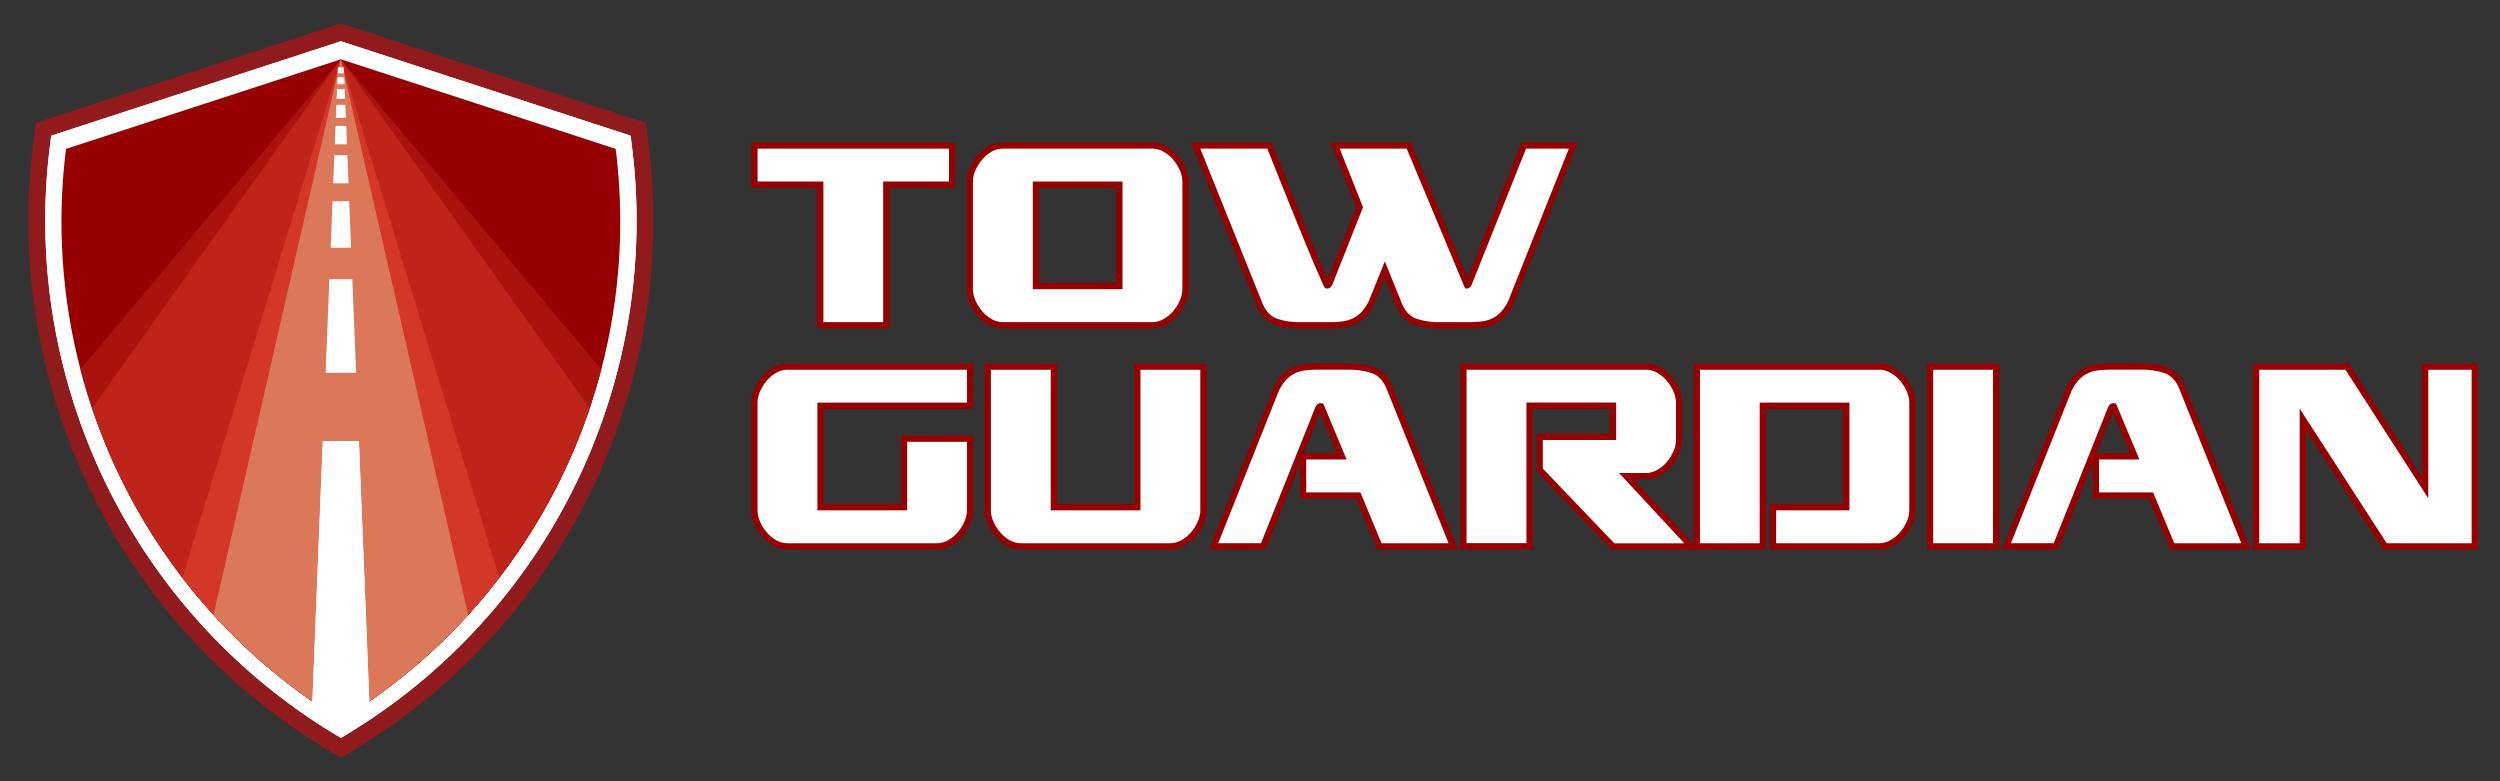
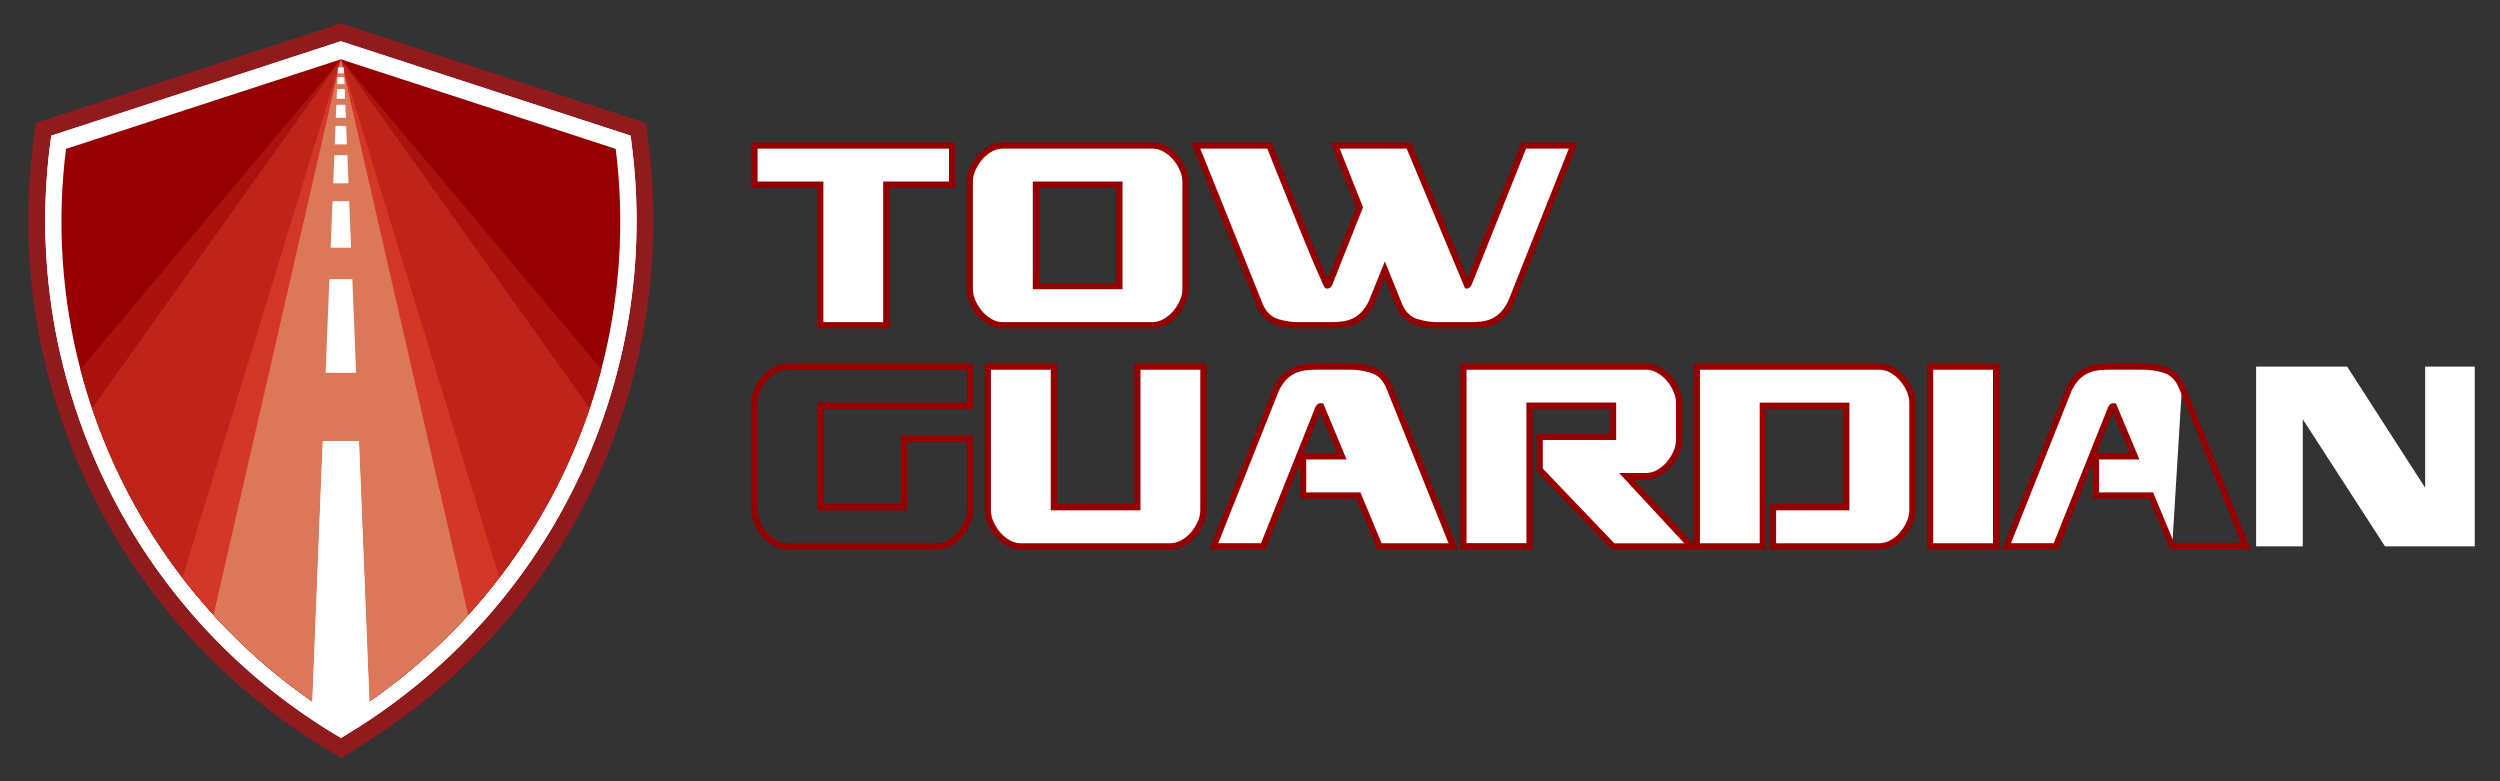
<svg xmlns="http://www.w3.org/2000/svg" id="Layer_1" data-name="Layer 1" viewBox="0 0 1133.86 354.33">
  <rect x="0" y="0" width="1133.86" height="354.33" fill="#333333" stroke="none" />
  <defs>
    <style>.cls-1{fill:none;}.cls-2{fill:#fff;}.cls-3{fill:#911a1d;}.cls-4{clip-path:url(#clip-path);}.cls-5{fill:#960000;}.cls-6{fill:#aa120d;}.cls-7{fill:#be241a;}.cls-8{fill:#d23727;}.cls-9{fill:#dc785a;}</style>
    <clipPath id="clip-path">
      <path class="cls-1" d="M279.25,67.53,154.59,26.9,29.94,67.53A264.77,264.77,0,0,0,36.61,168q2.6,9.87,5.94,19.48a264,264,0,0,0,65.69,103.18,263.44,263.44,0,0,0,46.35,35.9,263.44,263.44,0,0,0,46.35-35.9,263.16,263.16,0,0,0,18.71-20.14,265.19,265.19,0,0,0,47-83q3.33-9.62,5.94-19.48A265.17,265.17,0,0,0,279.25,67.53Z" />
    </clipPath>
  </defs>
  <path class="cls-2" d="M150.78,332.38a271.55,271.55,0,0,1-115.17-143c-2.29-6.59-4.34-13.33-6.1-20A271.3,271.3,0,0,1,22.65,66.17l.58-4.64L154.59,18.71,286,61.53l.58,4.64a271.3,271.3,0,0,1-6.85,103.23c-1.76,6.69-3.82,13.42-6.11,20a271.38,271.38,0,0,1-48.29,85.36,274,274,0,0,1-19.23,20.7,271.6,271.6,0,0,1-47.64,36.9l-3.82,2.33Z" />
  <path class="cls-3" d="M154.59,10.63l-2.37.77L20.86,54.22l-4.62,1.51-.61,4.84-.58,4.65A279.09,279.09,0,0,0,22.1,171.37c1.81,6.88,3.92,13.8,6.28,20.58A279.27,279.27,0,0,0,146.8,339l3.81,2.32,4,2.43,4-2.43,3.82-2.32A279.21,279.21,0,0,0,280.81,192c2.36-6.8,4.47-13.72,6.27-20.58a278.89,278.89,0,0,0,7.05-106.15l-.58-4.65-.6-4.84-4.63-1.51L157,11.4l-2.37-.77Z" />
  <path class="cls-2" d="M150.78,332.38a271.55,271.55,0,0,1-115.17-143c-2.29-6.59-4.34-13.33-6.1-20A271.3,271.3,0,0,1,22.65,66.17l.58-4.64L154.59,18.71,286,61.53l.58,4.64a271.3,271.3,0,0,1-6.85,103.23c-1.76,6.69-3.82,13.42-6.11,20a271.38,271.38,0,0,1-48.29,85.36,274,274,0,0,1-19.23,20.7,271.6,271.6,0,0,1-47.64,36.9l-3.82,2.33Z" />
  <path class="cls-2" d="M154.59,18.71,286,61.53l.58,4.64a271.3,271.3,0,0,1-6.85,103.23c-1.76,6.69-3.82,13.42-6.11,20a271.38,271.38,0,0,1-48.29,85.36,274,274,0,0,1-19.23,20.7,271.6,271.6,0,0,1-47.64,36.9l-3.82,2.33-3.81-2.33a271.55,271.55,0,0,1-115.17-143c-2.29-6.59-4.34-13.33-6.1-20A271.3,271.3,0,0,1,22.65,66.17l.58-4.64L154.59,18.71" />
  <g class="cls-4">
    <rect class="cls-5" x="-105.89" y="26.9" width="520.96" height="300.85" />
    <polygon class="cls-6" points="154.59 26.9 -98.22 327.75 407.41 327.75 154.59 26.9" />
    <polygon class="cls-7" points="154.59 26.9 -59.92 327.75 369.1 327.75 154.59 26.9" />
    <polygon class="cls-8" points="62.66 327.75 154.59 26.9 246.53 327.75 62.66 327.75" />
    <polygon class="cls-9" points="154.59 26.9 85.64 327.75 223.54 327.75 154.59 26.9" />
    <polygon class="cls-2" points="157.54 70.37 157.54 70.37 151.65 70.37 151.64 70.37 151.13 83.14 151.13 83.14 158.05 83.14 158.05 83.14 157.54 70.37" />
    <polygon class="cls-2" points="157.01 57.1 157.01 57.1 152.18 57.1 152.18 57.1 151.84 65.45 151.84 65.45 157.34 65.45 157.34 65.45 157.01 57.1" />
    <polygon class="cls-2" points="159.8 126.61 159.79 126.61 149.39 126.61 149.39 126.61 147.68 169.1 147.69 169.1 161.49 169.1 161.5 169.1 159.8 126.61" />
    <polygon class="cls-2" points="158.38 91.24 158.37 91.24 150.81 91.24 150.81 91.24 149.96 112.36 149.96 112.36 159.22 112.36 159.23 112.36 158.38 91.24" />
    <polygon class="cls-2" points="162.82 202 162.81 202 146.37 202 146.36 202 141.34 327.75 167.84 327.75 162.82 202" />
    <polygon class="cls-2" points="156.63 47.53 156.62 47.53 152.56 47.53 152.56 47.53 152.32 53.42 152.32 53.42 156.86 53.42 156.86 53.42 156.63 47.53" />
    <polygon class="cls-2" points="155.94 30.58 155.94 30.58 153.24 30.58 153.24 30.58 153.13 33.28 153.13 33.28 156.05 33.28 156.05 33.28 155.94 30.58" />
    <polygon class="cls-2" points="156.12 35 156.12 35 153.06 35 153.06 35 152.93 38.19 152.94 38.19 156.25 38.19 156.25 38.19 156.12 35" />
    <polygon class="cls-2" points="156.34 40.4 156.34 40.4 152.85 40.4 152.84 40.4 152.67 44.82 152.67 44.82 156.51 44.82 156.52 44.82 156.34 40.4" />
  </g>
  <polygon class="cls-2" points="167.68 321.48 162.82 200 162.81 200 146.37 200 146.36 200 141.51 321.48 148.03 328.58 161.16 328.58 167.68 321.48" />
  <polygon class="cls-2" points="372.02 147.51 372.02 83.75 342.17 83.75 342.17 65.99 431.84 65.99 431.84 83.75 401.99 83.75 401.99 147.51 372.02 147.51" />
  <path class="cls-5" d="M430.42,67.41V82.33H400.57V146.1H373.44V82.33H343.59V67.41h86.83m2.84-2.84h-92.5V85.16H370.6v63.77h32.81V85.16h29.85V64.57Z" />
  <path class="cls-2" d="M454.84,147.51a11.47,11.47,0,0,1-5.87-1.62,17.52,17.52,0,0,1-4.64-3.9,20.81,20.81,0,0,1-3.2-5.16,14.06,14.06,0,0,1-1.27-5.66V82.33a14.1,14.1,0,0,1,1.27-5.66,20.81,20.81,0,0,1,3.2-5.16,17.52,17.52,0,0,1,4.64-3.9A11.47,11.47,0,0,1,454.84,66h67.84a11.62,11.62,0,0,1,5.78,1.61,17.37,17.37,0,0,1,4.73,3.91,21.29,21.29,0,0,1,3.2,5.17,14.22,14.22,0,0,1,1.27,5.65v48.84a14.27,14.27,0,0,1-1.27,5.66,21,21,0,0,1-3.2,5.16,17.33,17.33,0,0,1-4.72,3.91,11.69,11.69,0,0,1-5.79,1.61Zm52.85-17.75v-46H469.82v46Z" />
  <path class="cls-5" d="M522.68,67.41a10.25,10.25,0,0,1,5.09,1.42,15.89,15.89,0,0,1,4.34,3.6,19.47,19.47,0,0,1,3,4.81,12.71,12.71,0,0,1,1.15,5.09v48.84a12.68,12.68,0,0,1-1.15,5.09,19.72,19.72,0,0,1-3,4.82,16,16,0,0,1-4.34,3.59,10.26,10.26,0,0,1-5.09,1.43H454.84a10.1,10.1,0,0,1-5.16-1.43,16.52,16.52,0,0,1-4.27-3.59,19.42,19.42,0,0,1-3-4.82,12.7,12.7,0,0,1-1.16-5.09V82.33a12.73,12.73,0,0,1,1.16-5.09,19.18,19.18,0,0,1,3-4.81,16.36,16.36,0,0,1,4.27-3.6,10.09,10.09,0,0,1,5.16-1.42h67.84m-54.27,63.76h40.7V82.33h-40.7v48.84m54.27-66.6H454.84a12.92,12.92,0,0,0-6.58,1.81,19.14,19.14,0,0,0-5,4.22,22.2,22.2,0,0,0-3.42,5.51,15.56,15.56,0,0,0-1.39,6.22v48.84a15.56,15.56,0,0,0,1.39,6.22,22,22,0,0,0,3.42,5.51,19.14,19.14,0,0,0,5,4.22,12.92,12.92,0,0,0,6.58,1.81h67.84a13,13,0,0,0,6.48-1.79,18.87,18.87,0,0,0,5.11-4.24,22.42,22.42,0,0,0,3.42-5.51,15.64,15.64,0,0,0,1.39-6.22V82.33a15.64,15.64,0,0,0-1.39-6.22,22.31,22.31,0,0,0-3.42-5.51,19,19,0,0,0-5.1-4.24,13.11,13.11,0,0,0-6.49-1.79ZM471.24,85.16h35v43.18h-35V85.16Z" />
  <path class="cls-2" d="M653.33,147.51a33.06,33.06,0,0,1-11.64-1.72c-3.16-1.23-5.57-3.77-7.17-7.56l-6.42-15.9-5.88,14.53a21.85,21.85,0,0,1-3.53,5.45,15.3,15.3,0,0,1-4.34,3.29,16.37,16.37,0,0,1-5.2,1.56,43,43,0,0,1-5.75.35H590.11a33,33,0,0,1-11.64-1.72c-3.16-1.23-5.58-3.77-7.17-7.56L542.29,66h33.45l.35.89q6.24,15.6,10.58,26.38c3,7.36,5.34,13.2,7.26,17.83,2,4.79,3.48,8.35,4.6,10.9s2,4.47,2.51,5.69.72,1.56.83,1.75l.2,0q.72-.18,1.2-1.71l0-.1L616.67,94,605.52,66h33.42l26.49,63.43a2.57,2.57,0,0,0,1.07-1.66l0-.1L691.17,66h22.45l-28.17,70.86a21.93,21.93,0,0,1-3.54,5.46,15,15,0,0,1-4.34,3.29,16.21,16.21,0,0,1-5.2,1.56,42.85,42.85,0,0,1-5.74.35Z" />
  <path class="cls-5" d="M711.53,67.41l-27.4,68.92a20.17,20.17,0,0,1-3.26,5,13.77,13.77,0,0,1-3.93,3,14.84,14.84,0,0,1-4.75,1.43,43.92,43.92,0,0,1-5.56.34h-13.3a31.51,31.51,0,0,1-11.12-1.63q-4.22-1.64-6.38-6.79l-7.73-19.13-7.19,17.78a20.46,20.46,0,0,1-3.26,5,13.91,13.91,0,0,1-3.93,3,14.91,14.91,0,0,1-4.75,1.43,44,44,0,0,1-5.57.34H590.11A31.53,31.53,0,0,1,579,144.47q-4.2-1.64-6.37-6.79L544.39,67.41h30.39Q581,83,585.36,93.79t7.26,17.84q2.91,7.07,4.61,10.93l2.51,5.7a13.42,13.42,0,0,0,1.09,2.17c.18.22.31.33.4.33l.82.14c1.17-.09,2-1,2.58-2.71L618.19,94,607.61,67.41H638l26.46,63.35.81.14c1.18-.09,2-1,2.58-2.71l24.28-60.78h19.4m4.18-2.84h-25.5l-.71,1.78-23.89,59.81-25-59.85-.73-1.74H603.43L605,68.45,615.14,94l-13,32.72q-.81-1.83-2.33-5.3c-1.11-2.53-2.66-6.18-4.59-10.87S591,100.11,588,92.74c-2.86-7.11-6.42-16-10.58-26.39l-.71-1.78H540.19l1.57,3.89L570,138.74c1.77,4.2,4.45,7,8,8.37a33.66,33.66,0,0,0,12.15,1.82H603.4a46,46,0,0,0,5.94-.36,17.87,17.87,0,0,0,5.64-1.7,16.64,16.64,0,0,0,4.75-3.59,23,23,0,0,0,3.73-5.73l0-.08,0-.08,4.56-11.27,5.11,12.63c1.76,4.19,4.45,7,8,8.36a33.7,33.7,0,0,0,12.15,1.82h13.3a45.86,45.86,0,0,0,5.93-.36,18,18,0,0,0,5.65-1.7,16.79,16.79,0,0,0,4.74-3.59,23.19,23.19,0,0,0,3.74-5.73l0-.09,0-.09,27.41-68.92,1.54-3.88Z" />
-   <path class="cls-2" d="M357.16,247.79a11.53,11.53,0,0,1-5.87-1.61,17.8,17.8,0,0,1-4.65-3.91,21.23,21.23,0,0,1-3.2-5.16,14.27,14.27,0,0,1-1.27-5.66V182.61a14.18,14.18,0,0,1,1.27-5.65,21.29,21.29,0,0,1,3.2-5.17,17.92,17.92,0,0,1,4.65-3.9,11.45,11.45,0,0,1,5.87-1.62H440V184H372.14v46H410V199h30v32.48a14.27,14.27,0,0,1-1.27,5.66,21,21,0,0,1-3.2,5.16,17.19,17.19,0,0,1-4.73,3.91,11.63,11.63,0,0,1-5.79,1.61Z" />
  <path class="cls-5" d="M438.56,167.69v14.92H370.72v48.84h40.71V200.38h27.13v31.07a12.68,12.68,0,0,1-1.15,5.09,19.75,19.75,0,0,1-3,4.82,15.86,15.86,0,0,1-4.34,3.59,10.2,10.2,0,0,1-5.09,1.43H357.16A10.1,10.1,0,0,1,352,245a16.17,16.17,0,0,1-4.27-3.59,19.75,19.75,0,0,1-3-4.82,12.68,12.68,0,0,1-1.15-5.09V182.61a12.71,12.71,0,0,1,1.15-5.09,19.5,19.5,0,0,1,3-4.81,16.2,16.2,0,0,1,4.27-3.6,10.09,10.09,0,0,1,5.16-1.42h81.4m2.84-2.84H357.16a13,13,0,0,0-6.59,1.81,19.47,19.47,0,0,0-5,4.22,22.2,22.2,0,0,0-3.42,5.51,15.55,15.55,0,0,0-1.38,6.22v48.84a15.48,15.48,0,0,0,1.39,6.23,22.65,22.65,0,0,0,3.41,5.51,19.46,19.46,0,0,0,5,4.21,13,13,0,0,0,6.59,1.81H425a13.06,13.06,0,0,0,6.49-1.79,18.87,18.87,0,0,0,5.11-4.24,22.42,22.42,0,0,0,3.42-5.51,15.6,15.6,0,0,0,1.39-6.22v-33.9H408.59v31.07h-35V185.45H441.4v-20.6Z" />
  <path class="cls-2" d="M463,247.79a11.56,11.56,0,0,1-5.87-1.61,17.75,17.75,0,0,1-4.64-3.91,20.93,20.93,0,0,1-3.2-5.16,14.23,14.23,0,0,1-1.27-5.66V166.27h30V230h37.87V166.27h30v65.18a14.1,14.1,0,0,1-1.27,5.66,20.74,20.74,0,0,1-3.2,5.16,17.15,17.15,0,0,1-4.72,3.91,11.66,11.66,0,0,1-5.79,1.61Z" />
  <path class="cls-5" d="M544.39,167.69v63.76a12.7,12.7,0,0,1-1.16,5.09,19.72,19.72,0,0,1-3,4.82,15.86,15.86,0,0,1-4.34,3.59,10.23,10.23,0,0,1-5.09,1.43H463a10.06,10.06,0,0,1-5.15-1.43,16.21,16.21,0,0,1-4.28-3.59,19.72,19.72,0,0,1-3-4.82,12.68,12.68,0,0,1-1.15-5.09V167.69h27.13v63.76h40.7V167.69h27.14m2.83-2.84h-32.8v63.77h-35V164.85h-32.8v66.6a15.65,15.65,0,0,0,1.39,6.23,22.38,22.38,0,0,0,3.42,5.51,19.3,19.3,0,0,0,5,4.21,12.92,12.92,0,0,0,6.58,1.81h67.84a13.06,13.06,0,0,0,6.49-1.79,18.87,18.87,0,0,0,5.11-4.24,22.09,22.09,0,0,0,3.41-5.51,15.6,15.6,0,0,0,1.39-6.22v-66.6Z" />
  <path class="cls-2" d="M625.66,247.79,616,224.73H591V207h17.6l-9.43-22.63-.36,0c-.5.1-.92.67-1.24,1.71l0,.1-24.64,61.67H550.44l28.18-70.86a21.65,21.65,0,0,1,3.53-5.46,15.2,15.2,0,0,1,4.34-3.29,16.37,16.37,0,0,1,5.13-1.56,44.62,44.62,0,0,1,5.82-.35h13.83A33,33,0,0,1,622.91,168c3.16,1.23,5.58,3.77,7.17,7.56l29,72.24Z" />
  <path class="cls-5" d="M611.27,167.69a31.6,31.6,0,0,1,11.13,1.62q4.2,1.63,6.38,6.79L657,246.38H626.61L617,223.31H592.42V208.39h18.31L600.15,183l-1.36-.14c-1.17.09-2,1-2.57,2.71l-24.29,60.79h-19.4l27.4-68.93a20.36,20.36,0,0,1,3.26-5,13.86,13.86,0,0,1,3.94-3,14.65,14.65,0,0,1,4.68-1.42,41.53,41.53,0,0,1,5.63-.34h13.83m0-2.84H597.44a43.94,43.94,0,0,0-6,.37,17.76,17.76,0,0,0-5.57,1.69,16.73,16.73,0,0,0-4.75,3.6,23.11,23.11,0,0,0-3.73,5.72l0,.09,0,.09-27.41,68.92-1.54,3.88h25.5l.71-1.78,15-37.59v16.31h25.5L624,247.47l.73,1.74h36.47l-1.56-3.89L631.41,175c-1.77-4.2-4.45-7-8-8.37a33.88,33.88,0,0,0-12.15-1.82Zm-20,40.7L598.72,187l7.76,18.59H591.29Z" />
  <path class="cls-2" d="M731.55,247.79,698.31,213V198.15h33.25V184H693.69v63.76h-30V166.27h82.82a11.66,11.66,0,0,1,5.79,1.61,17.33,17.33,0,0,1,4.72,3.91,21,21,0,0,1,3.2,5.17,14.09,14.09,0,0,1,1.27,5.65v17a14.09,14.09,0,0,1-1.27,5.65,21.1,21.1,0,0,1-3.2,5.17,17.51,17.51,0,0,1-4.72,3.91,11.63,11.63,0,0,1-5.79,1.61h-9l29.57,31.88Z" />
  <path class="cls-5" d="M746.54,167.69a10.22,10.22,0,0,1,5.09,1.42,15.89,15.89,0,0,1,4.34,3.6,19.18,19.18,0,0,1,3,4.81,12.73,12.73,0,0,1,1.16,5.09v17a12.73,12.73,0,0,1-1.16,5.09,19.18,19.18,0,0,1-3,4.81,15.89,15.89,0,0,1-4.34,3.6,10.22,10.22,0,0,1-5.09,1.42H734.33l29.58,31.89H732.16l-32.43-33.92V199.57H733v-17h-40.7v63.77H665.14V167.69h81.4m0-2.84H662.3v84.36h32.81V185.45h35v11.29H696.9V213.6l.78.82,32.43,33.92.84.87H770.4L766,244.45l-25.15-27.12h5.71a13.07,13.07,0,0,0,6.49-1.8,18.66,18.66,0,0,0,5.11-4.23,22.28,22.28,0,0,0,3.41-5.51,15.64,15.64,0,0,0,1.39-6.22v-17a15.64,15.64,0,0,0-1.39-6.22,22,22,0,0,0-3.42-5.51,18.76,18.76,0,0,0-5.1-4.23,13,13,0,0,0-6.49-1.8Z" />
  <path class="cls-2" d="M804.14,247.79V230h33.24V184H799.51v63.76h-30V166.27h82.83a11.62,11.62,0,0,1,5.78,1.61,17.52,17.52,0,0,1,4.73,3.91,21.29,21.29,0,0,1,3.2,5.17,14.26,14.26,0,0,1,1.27,5.65v48.84a14.27,14.27,0,0,1-1.27,5.66,21,21,0,0,1-3.2,5.16,17,17,0,0,1-4.73,3.91,11.62,11.62,0,0,1-5.78,1.61Z" />
  <path class="cls-5" d="M852.37,167.69a10.18,10.18,0,0,1,5.08,1.42,15.75,15.75,0,0,1,4.34,3.6,19.21,19.21,0,0,1,3,4.81,12.71,12.71,0,0,1,1.15,5.09v48.84a12.68,12.68,0,0,1-1.15,5.09,19.45,19.45,0,0,1-3,4.82,15.71,15.71,0,0,1-4.34,3.59,10.2,10.2,0,0,1-5.08,1.43H805.56V231.45H838.8V182.61H798.1v63.77H771V167.69h81.41m0-2.84H768.13v84.36h32.8V185.45h35v43.17H802.72v20.59h49.65a13,13,0,0,0,6.48-1.79,18.87,18.87,0,0,0,5.11-4.24,22.42,22.42,0,0,0,3.42-5.51,15.64,15.64,0,0,0,1.39-6.22V182.61a15.64,15.64,0,0,0-1.39-6.22,22.61,22.61,0,0,0-3.42-5.51,18.76,18.76,0,0,0-5.1-4.23,13,13,0,0,0-6.49-1.8Z" />
  <rect class="cls-2" x="875.37" y="166.27" width="29.97" height="81.53" />
  <path class="cls-5" d="M903.92,167.69v78.69H876.79V167.69h27.13m2.84-2.84H874v84.36h32.81V164.85Z" />
-   <path class="cls-2" d="M985.19,247.79l-9.63-23.06h-25V207h17.61l-9.44-22.63-.36,0c-.49.1-.91.67-1.24,1.71l0,.1-24.64,61.67H910l28.18-70.86a21.83,21.83,0,0,1,3.53-5.46,15.48,15.48,0,0,1,4.34-3.29,16.45,16.45,0,0,1,5.13-1.56,44.73,44.73,0,0,1,5.82-.35h13.84A33,33,0,0,1,982.44,168c3.16,1.23,5.58,3.77,7.17,7.56l29,72.24Z" />
+   <path class="cls-2" d="M985.19,247.79l-9.63-23.06h-25V207h17.61l-9.44-22.63-.36,0c-.49.1-.91.67-1.24,1.71l0,.1-24.64,61.67H910l28.18-70.86a21.83,21.83,0,0,1,3.53-5.46,15.48,15.48,0,0,1,4.34-3.29,16.45,16.45,0,0,1,5.13-1.56,44.73,44.73,0,0,1,5.82-.35h13.84A33,33,0,0,1,982.44,168c3.16,1.23,5.58,3.77,7.17,7.56Z" />
  <path class="cls-5" d="M970.81,167.69a31.54,31.54,0,0,1,11.12,1.62q4.22,1.63,6.38,6.79l28.22,70.28H986.14l-9.63-23.07H952V208.39h18.32L959.68,183l-1.35-.14c-1.18.09-2,1-2.58,2.71l-24.29,60.79h-19.4l27.41-68.93a20.35,20.35,0,0,1,3.25-5,14,14,0,0,1,3.94-3,14.65,14.65,0,0,1,4.68-1.42,41.63,41.63,0,0,1,5.63-.34h13.84m0-2.84H957a44.15,44.15,0,0,0-6,.37,17.76,17.76,0,0,0-5.57,1.69,16.73,16.73,0,0,0-4.75,3.6,22.92,22.92,0,0,0-3.73,5.72l0,.09,0,.09-27.4,68.92-1.55,3.88h25.5l.71-1.78,15-37.59v16.31h25.51l8.9,21.32.73,1.74h36.47l-1.56-3.89L990.94,175c-1.77-4.2-4.45-7-8-8.37a34,34,0,0,0-12.15-1.82Zm-20,40.7L958.26,187,966,205.55H950.83Z" />
  <polygon class="cls-2" points="1081.7 247.79 1044.4 190.13 1044.4 247.79 1023.25 247.79 1023.25 166.27 1064.52 166.27 1099.91 221.21 1099.91 166.27 1122.41 166.27 1122.41 247.79 1081.7 247.79" />
-   <path class="cls-5" d="M1121,167.69v78.69h-38.53L1043,185.32v61.06h-18.32V167.69h39.08L1101.33,226V167.69H1121m2.83-2.84h-25.34v51.54l-32.36-50.24-.84-1.3h-43.45v84.36h24V194.93l34.27,53,.84,1.29h42.9V164.85Z" />
</svg>